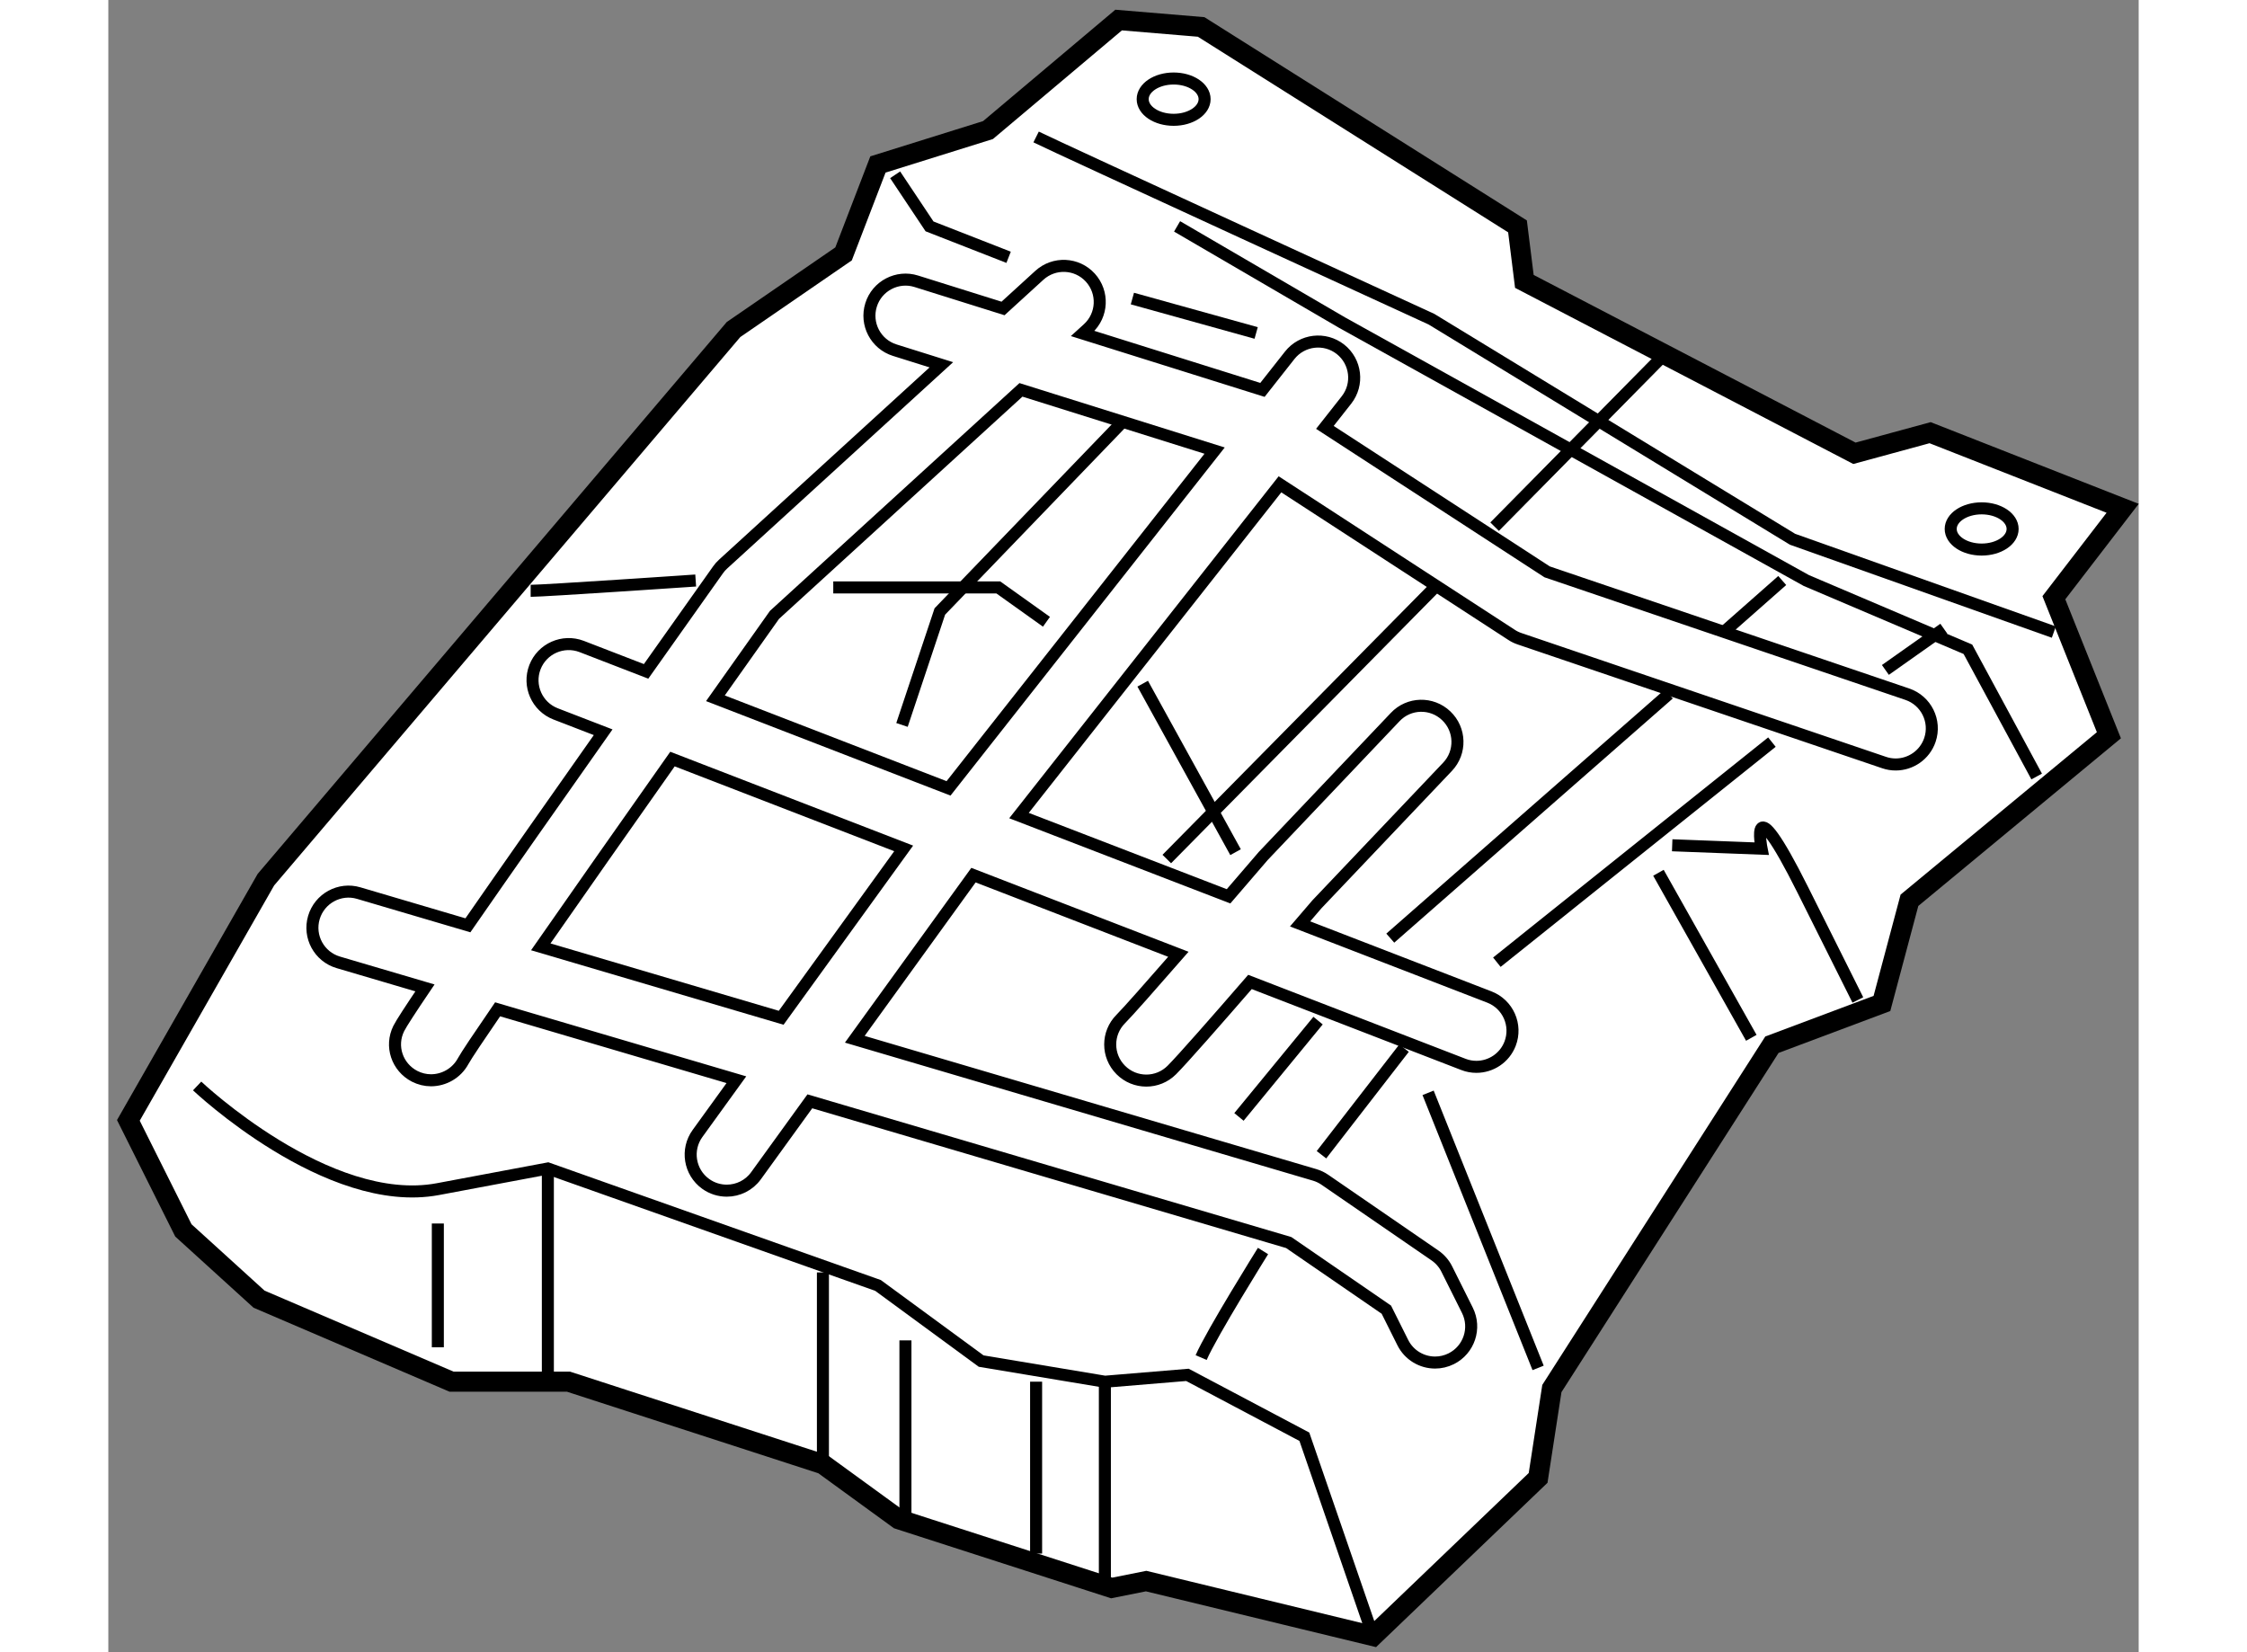
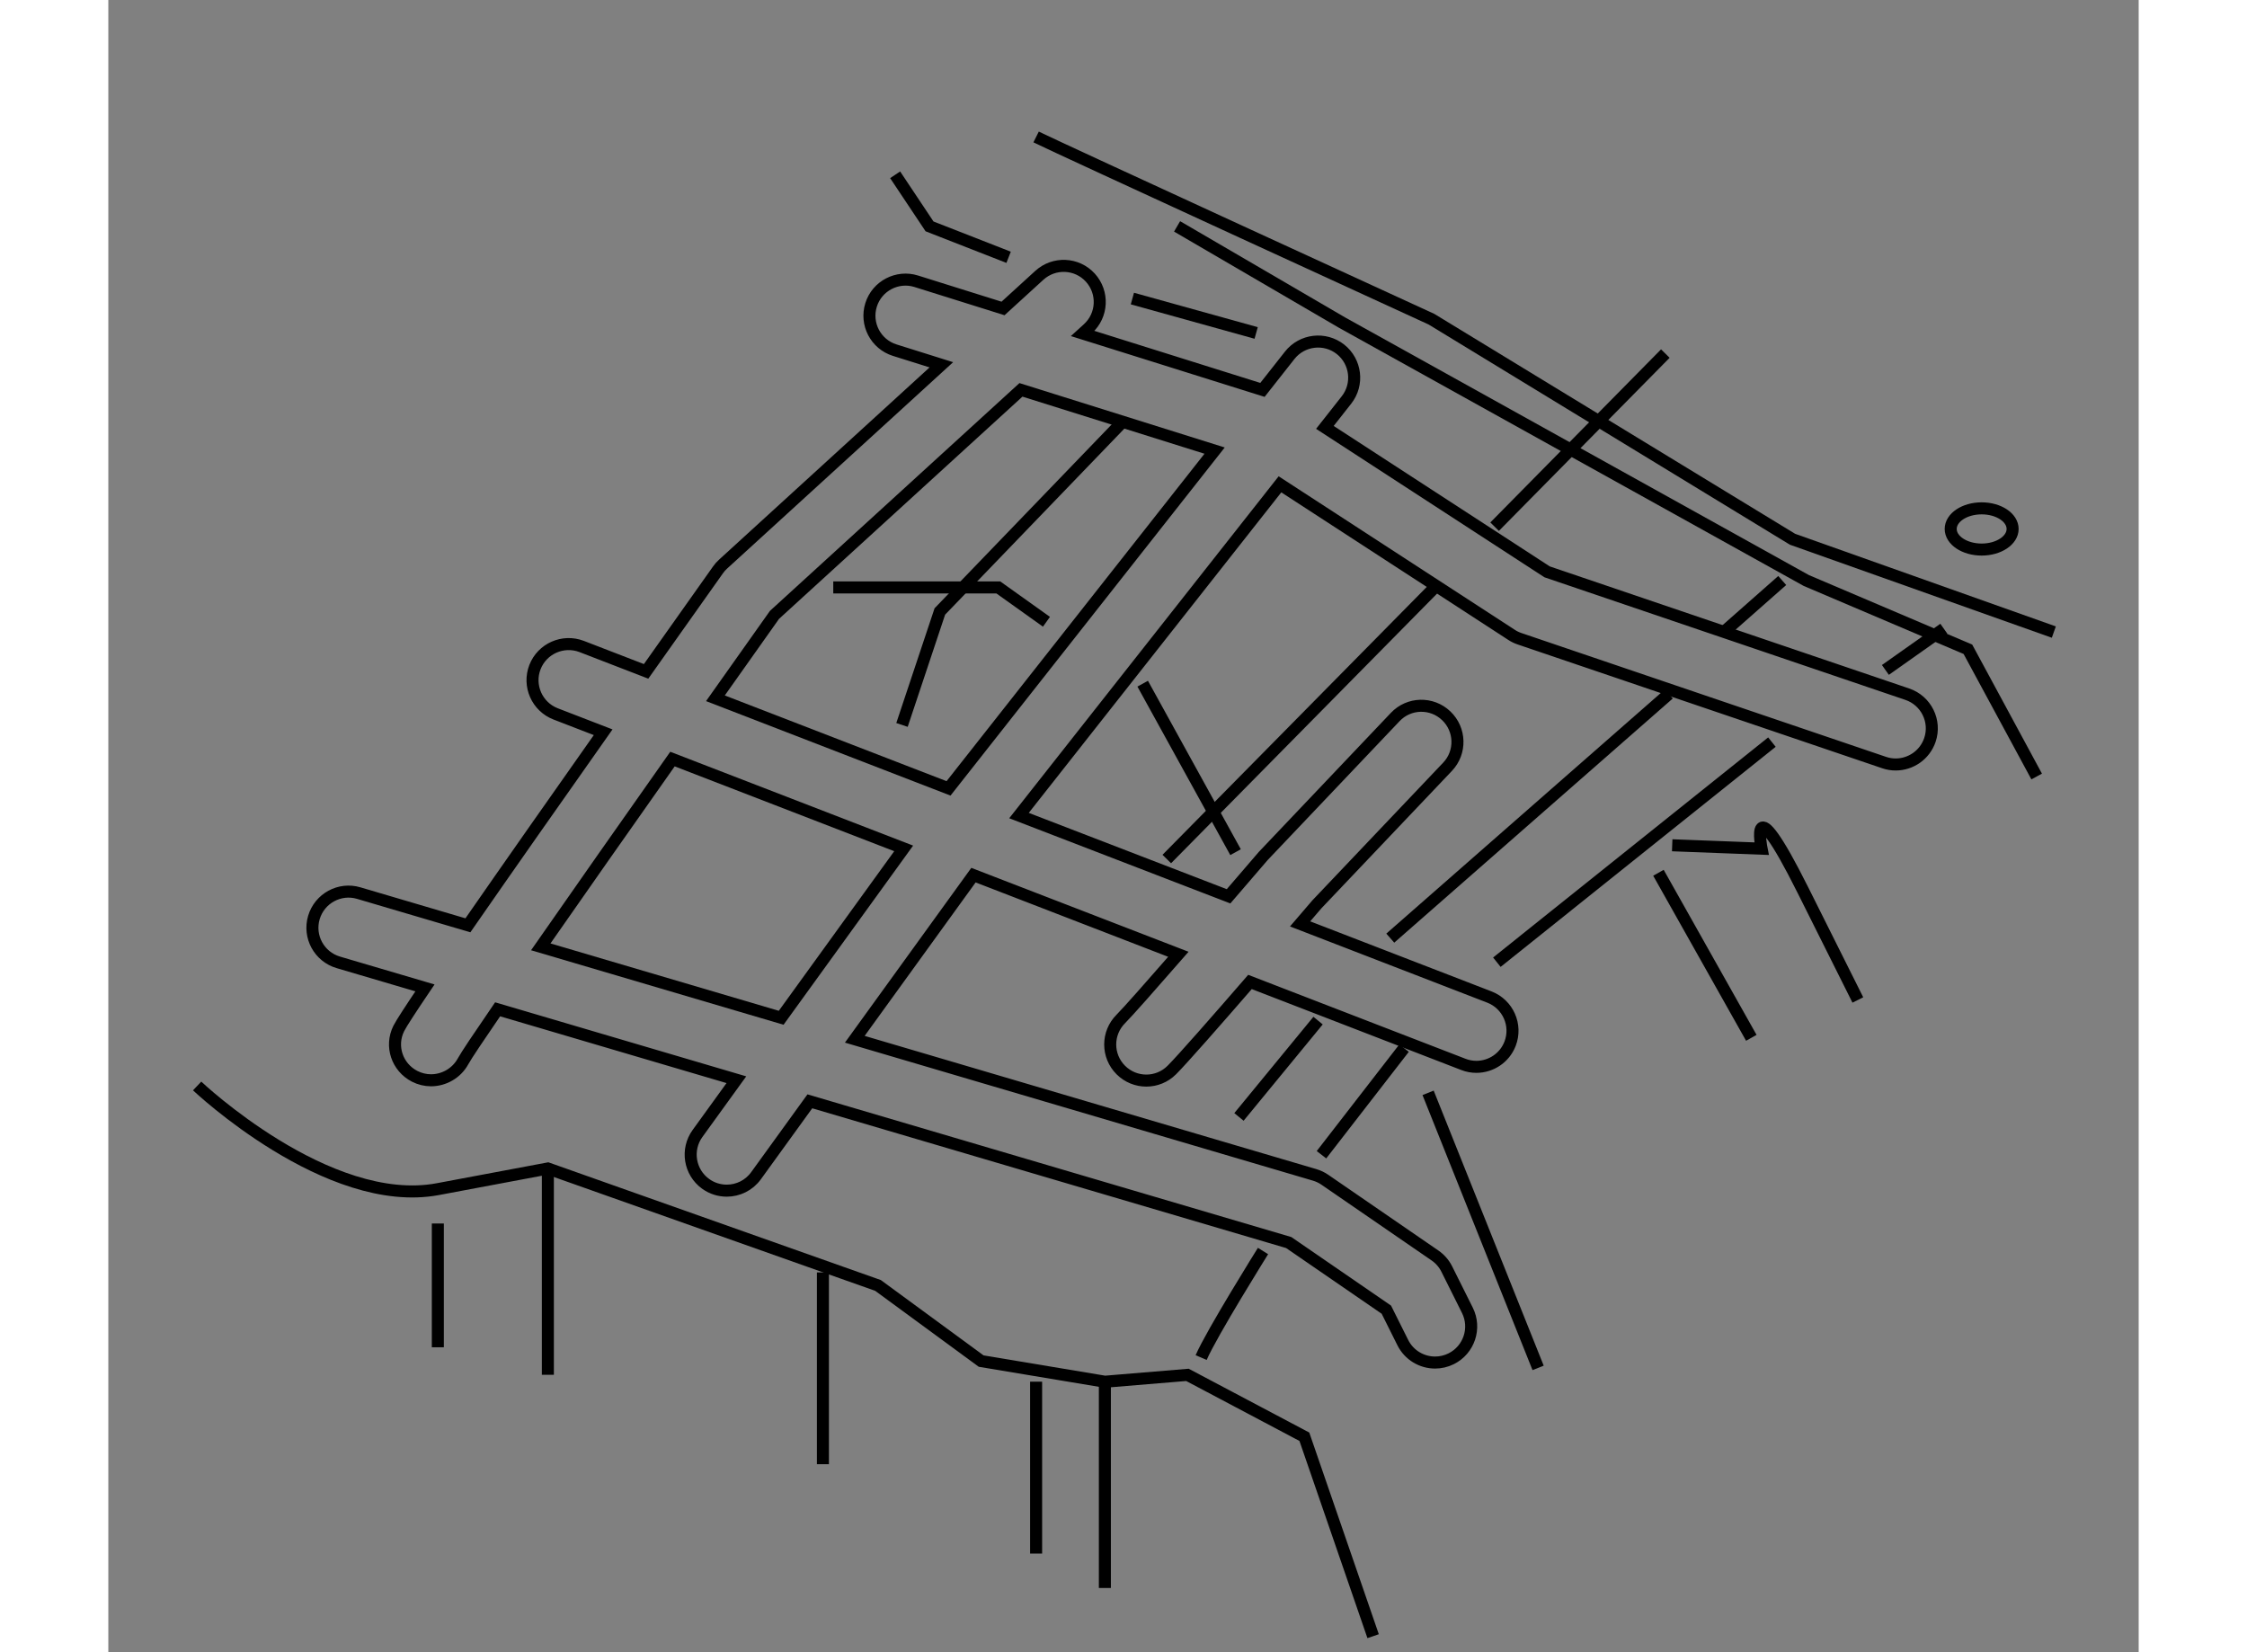
<svg xmlns="http://www.w3.org/2000/svg" version="1.1" x="0px" y="0px" width="244.8px" height="180px" viewBox="77.248 16.12 50.637 41.206" enable-background="new 0 0 244.8 180" xml:space="preserve">
  <rect x="77.248" y="16.12" width="50.637" height="41.206" fill="#808080" stroke="none" />
  <g>
-     <polygon fill="#FFFFFF" stroke="#000000" stroke-width="0.5" points="102.445,16.62 99.187,19.364 96.442,20.222 95.585,22.452      92.841,24.338 81.178,38.059 77.748,44.062 79.12,46.806 81.007,48.521 85.809,50.579 88.725,50.579 95.07,52.637 96.957,54.009      102.273,55.724 103.131,55.552 108.791,56.924 112.907,52.979 113.25,50.75 118.738,42.175 121.482,41.146 122.168,38.573      127.142,34.457 125.77,31.027 127.485,28.797 122.683,26.911 120.796,27.425 112.564,23.138 112.393,21.766 104.503,16.792   " />
    <path fill="none" stroke="#000000" stroke-width="0.3" d="M79.463,43.204c0,0,3.259,3.087,6.003,2.573     c2.744-0.515,2.744-0.515,2.744-0.515l7.32,2.593l0.913,0.323l2.573,1.887l3.087,0.515l2.058-0.171l2.916,1.543l1.715,4.974" />
    <line fill="none" stroke="#000000" stroke-width="0.3" x1="85.466" y1="46.634" x2="85.466" y2="49.721" />
    <line fill="none" stroke="#000000" stroke-width="0.3" x1="88.21" y1="45.262" x2="88.21" y2="50.407" />
    <line fill="none" stroke="#000000" stroke-width="0.3" x1="95.07" y1="52.637" x2="95.07" y2="47.854" />
-     <line fill="none" stroke="#000000" stroke-width="0.3" x1="97.128" y1="49.549" x2="97.128" y2="54.009" />
    <line fill="none" stroke="#000000" stroke-width="0.3" x1="100.387" y1="50.579" x2="100.387" y2="54.866" />
    <line fill="none" stroke="#000000" stroke-width="0.3" x1="102.102" y1="50.579" x2="102.102" y2="55.724" />
    <path fill="none" stroke="#000000" stroke-width="0.3" d="M122.114,33.433l-8.982-3.051l-5.543-3.603l0.538-0.683     c0.308-0.391,0.24-0.957-0.15-1.265c-0.391-0.307-0.957-0.24-1.265,0.15l-0.68,0.863l-4.484-1.407l0.133-0.121     c0.367-0.335,0.393-0.904,0.058-1.272c-0.334-0.367-0.903-0.393-1.271-0.058l-0.906,0.827l-2.163-0.678     c-0.471-0.149-0.98,0.115-1.128,0.59c-0.148,0.474,0.115,0.979,0.59,1.128l1.163,0.365l-5.444,4.971     c-0.048,0.043-0.09,0.092-0.127,0.144c-0.416,0.585-1.057,1.49-1.793,2.531l-1.607-0.621c-0.464-0.177-0.985,0.052-1.165,0.516     c-0.179,0.464,0.052,0.985,0.515,1.165l1.186,0.458c-1.157,1.641-2.399,3.41-3.373,4.815l-2.722-0.803     c-0.475-0.142-0.978,0.132-1.119,0.609c-0.141,0.477,0.132,0.978,0.609,1.118l2.161,0.637c-0.352,0.521-0.592,0.889-0.653,1.012     c-0.219,0.44-0.042,0.965,0.394,1.192c0.131,0.067,0.271,0.1,0.409,0.1c0.324,0,0.639-0.175,0.803-0.478     c0.074-0.136,0.39-0.608,0.859-1.292l5.955,1.756l-0.969,1.34c-0.292,0.403-0.201,0.966,0.202,1.257     c0.159,0.115,0.343,0.17,0.527,0.17c0.279,0,0.554-0.129,0.73-0.373l1.342-1.855l11.943,3.522l2.435,1.674l0.41,0.821     c0.158,0.316,0.476,0.498,0.806,0.498c0.136,0,0.273-0.031,0.402-0.095c0.445-0.223,0.625-0.763,0.403-1.208l-0.514-1.029     c-0.068-0.137-0.17-0.253-0.295-0.339l-2.744-1.887c-0.078-0.054-0.165-0.095-0.255-0.122l-11.47-3.383l2.96-4.093l5.11,1.974     c-0.684,0.784-1.258,1.434-1.436,1.613c-0.352,0.352-0.352,0.921,0,1.273c0.176,0.176,0.406,0.264,0.637,0.264     c0.23,0,0.46-0.088,0.636-0.264c0.268-0.268,1.131-1.252,1.949-2.196l5.322,2.056c0.107,0.042,0.217,0.061,0.325,0.061     c0.361,0,0.702-0.219,0.84-0.576c0.179-0.464-0.052-0.985-0.516-1.165l-4.721-1.824c0.21-0.245,0.363-0.423,0.419-0.488     l3.258-3.43c0.343-0.36,0.328-0.931-0.033-1.273c-0.361-0.344-0.931-0.33-1.273,0.033l-3.29,3.464     c-0.262,0.306-0.559,0.651-0.865,1.006L99.96,36.46l6.509-8.261l5.775,3.754c0.063,0.042,0.131,0.074,0.202,0.098l9.09,3.087     c0.096,0.033,0.193,0.048,0.289,0.048c0.375,0,0.725-0.236,0.853-0.611C122.838,34.104,122.585,33.593,122.114,33.433z" />
    <path fill="none" stroke="#000000" stroke-width="0.3" d="M94.029,41.503l-5.996-1.769c0.945-1.357,2.121-3.032,3.285-4.683     l5.766,2.228L94.029,41.503z" />
    <path fill="none" stroke="#000000" stroke-width="0.3" d="M92.389,33.535c0.518-0.732,1.019-1.439,1.473-2.08l6.147-5.612     l4.83,1.515l-6.636,8.424L92.389,33.535z" />
    <polyline fill="none" stroke="#000000" stroke-width="0.3" points="96.871,20.479 97.729,21.766 99.701,22.537   " />
    <line fill="none" stroke="#000000" stroke-width="0.3" x1="102.788" y1="23.566" x2="105.875" y2="24.424" />
    <path fill="none" stroke="#000000" stroke-width="0.3" d="M100.387,19.536c0.514,0.257,9.861,4.545,9.861,4.545l9.004,5.488     l6.517,2.315" />
    <path fill="none" stroke="#000000" stroke-width="0.3" d="M104.503,49.978c0.257-0.6,1.543-2.658,1.543-2.658" />
    <line fill="none" stroke="#000000" stroke-width="0.3" x1="107.504" y1="44.919" x2="109.563" y2="42.261" />
    <line fill="none" stroke="#000000" stroke-width="0.3" x1="111.878" y1="40.117" x2="118.738" y2="34.628" />
    <line fill="none" stroke="#000000" stroke-width="0.3" x1="115.908" y1="37.887" x2="118.224" y2="42.003" />
    <line fill="none" stroke="#000000" stroke-width="0.3" x1="110.163" y1="43.375" x2="112.907" y2="50.235" />
    <path fill="none" stroke="#000000" stroke-width="0.3" d="M116.251,37.201l2.229,0.085c0,0-0.343-1.715,1.029,1.029     s1.372,2.744,1.372,2.744" />
-     <path fill="none" stroke="#000000" stroke-width="0.3" d="M87.781,30.855c0.343,0,4.116-0.257,4.116-0.257" />
    <polyline fill="none" stroke="#000000" stroke-width="0.3" points="95.328,30.77 99.444,30.77 100.645,31.627   " />
    <line fill="none" stroke="#000000" stroke-width="0.3" x1="103.045" y1="33.171" x2="105.361" y2="37.373" />
    <polyline fill="none" stroke="#000000" stroke-width="0.3" points="103.903,21.766 108.019,24.167 119.596,30.598 123.626,32.313      125.341,35.486   " />
    <line fill="none" stroke="#000000" stroke-width="0.3" x1="110.288" y1="30.811" x2="103.646" y2="37.544" />
    <line fill="none" stroke="#000000" stroke-width="0.3" x1="116.08" y1="24.938" x2="111.822" y2="29.255" />
    <line fill="none" stroke="#000000" stroke-width="0.3" x1="105.446" y1="43.976" x2="107.419" y2="41.574" />
    <line fill="none" stroke="#000000" stroke-width="0.3" x1="109.22" y1="39.517" x2="116.166" y2="33.428" />
    <line fill="none" stroke="#000000" stroke-width="0.3" x1="118.995" y1="30.598" x2="117.537" y2="31.884" />
    <path fill="none" stroke="#000000" stroke-width="0.3" d="M121.568,32.828c1.457-1.029,1.457-1.029,1.457-1.029" />
    <polyline fill="none" stroke="#000000" stroke-width="0.3" points="97.042,34.2 97.986,31.37 102.531,26.653   " />
-     <ellipse fill="none" stroke="#000000" stroke-width="0.3" cx="103.817" cy="18.593" rx="0.772" ry="0.515" />
    <ellipse fill="none" stroke="#000000" stroke-width="0.3" cx="123.969" cy="29.312" rx="0.772" ry="0.514" />
  </g>
</svg>